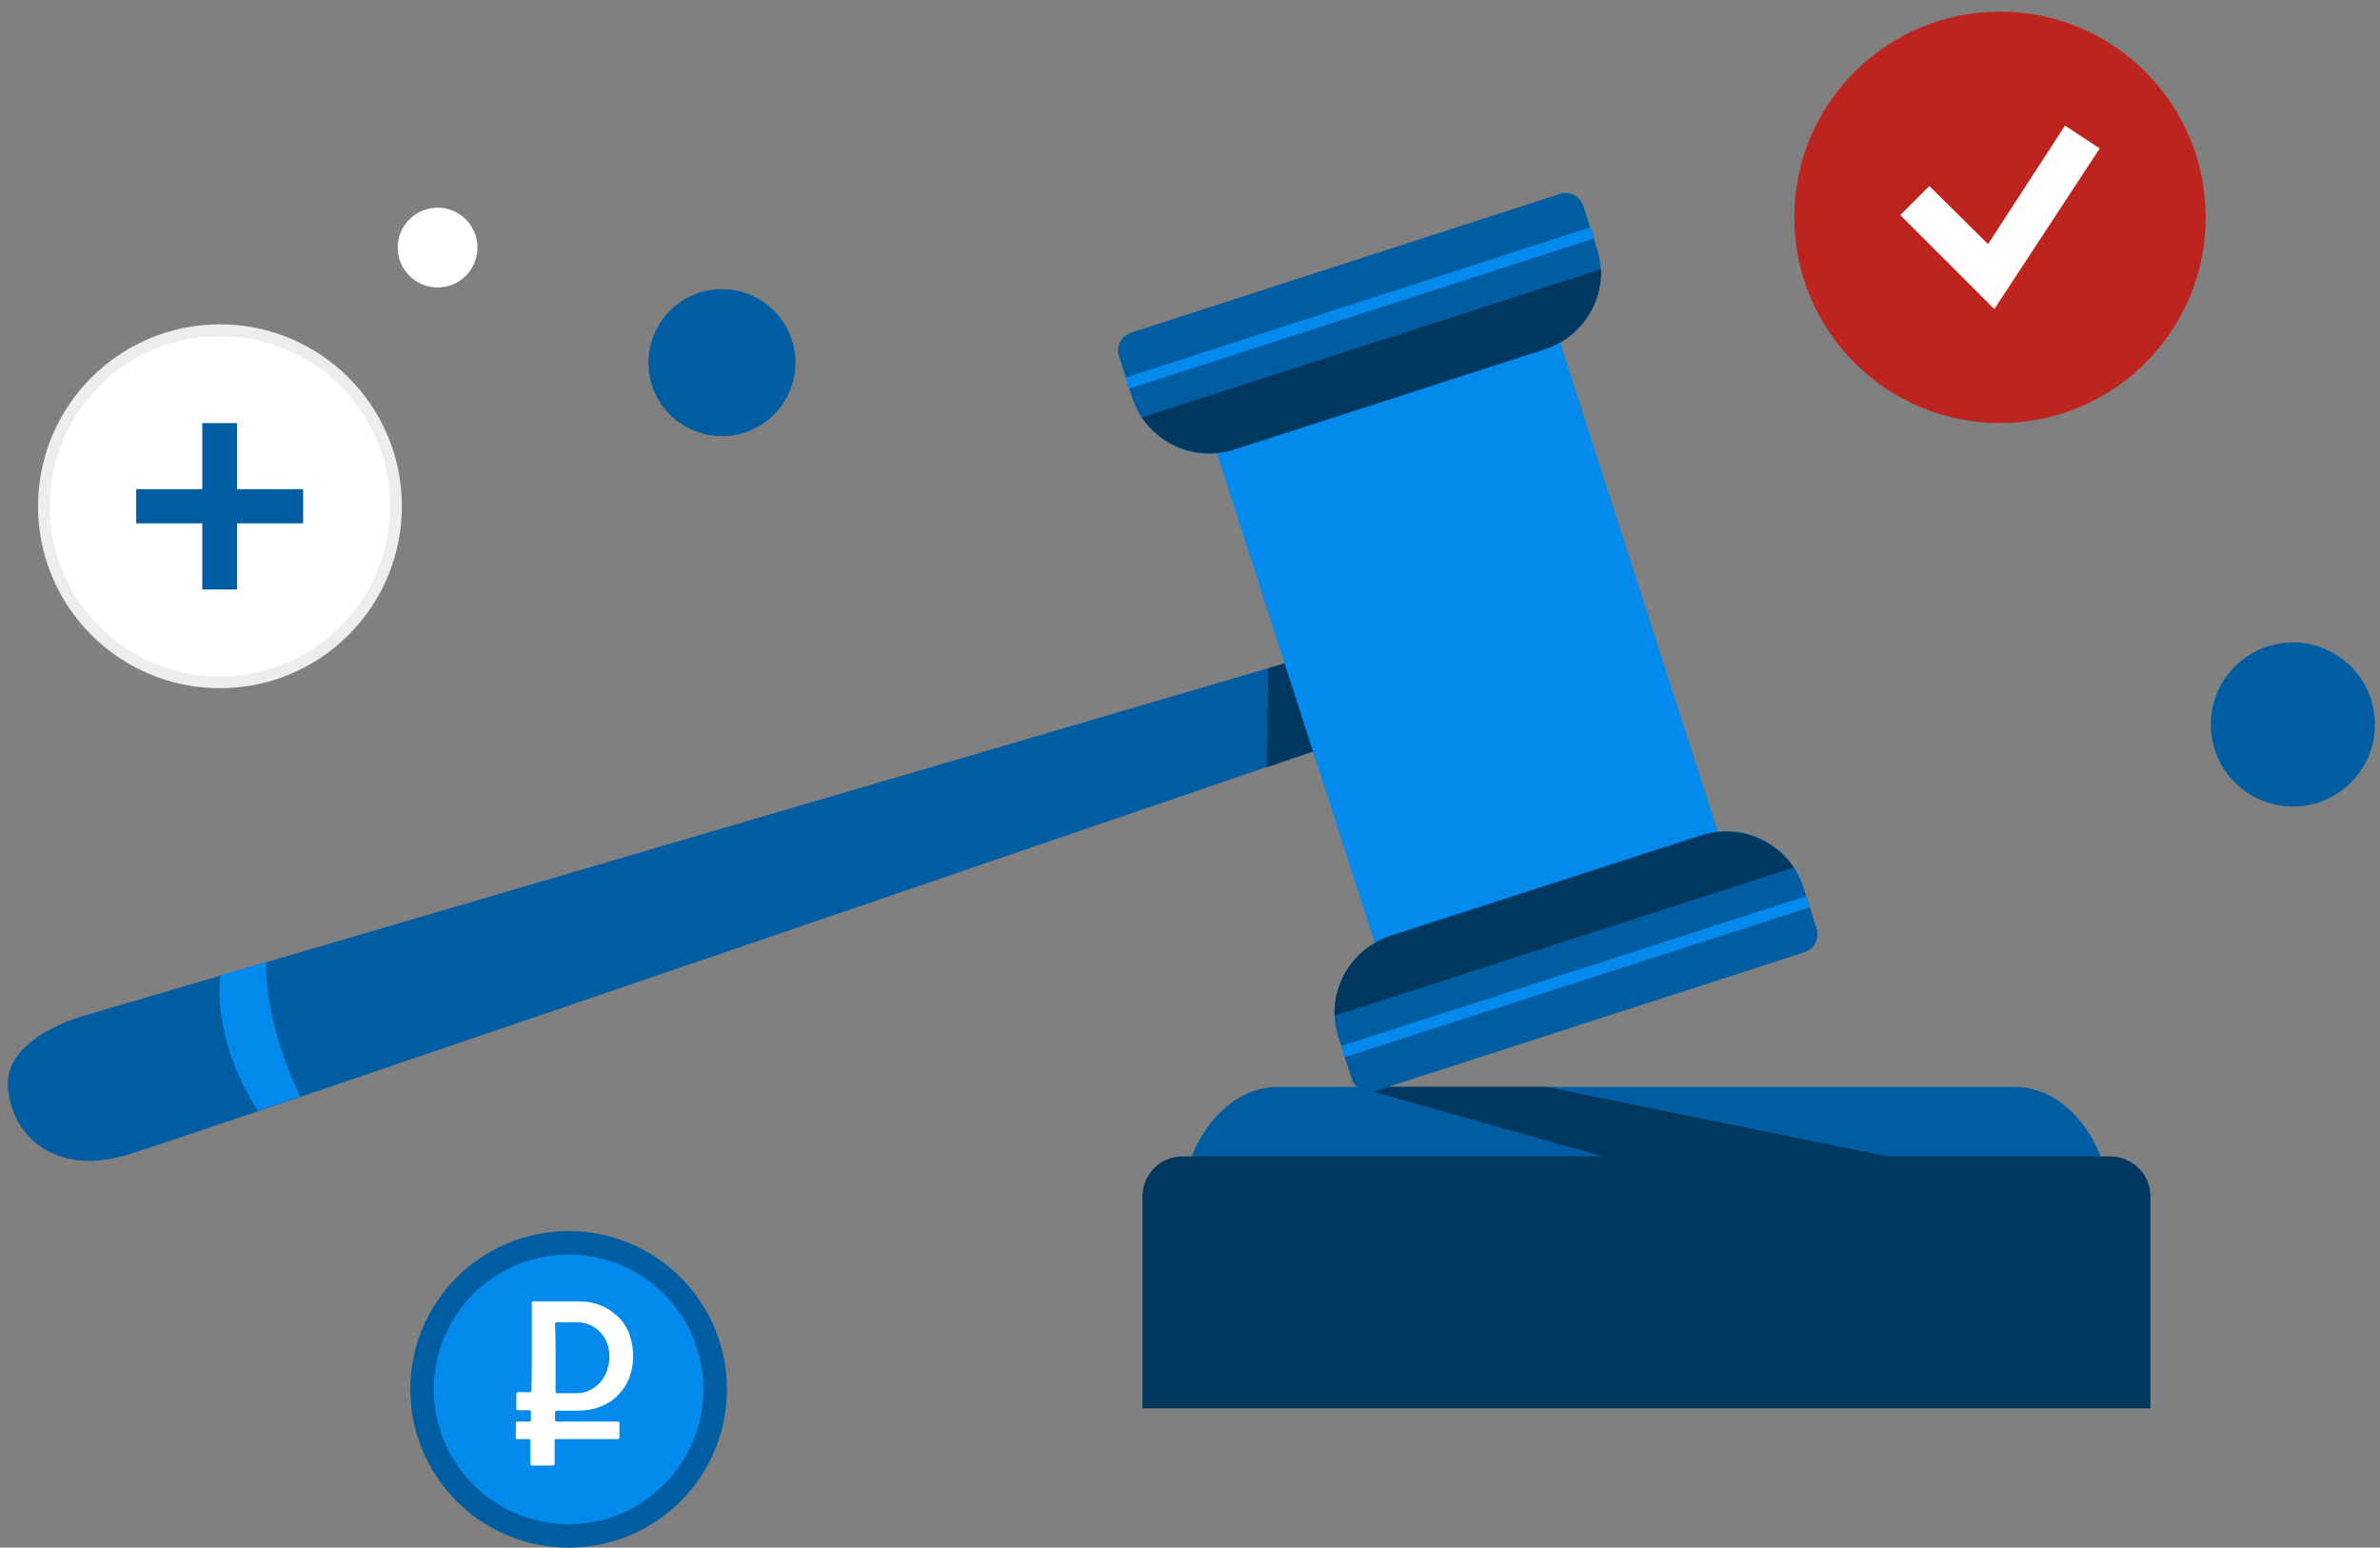
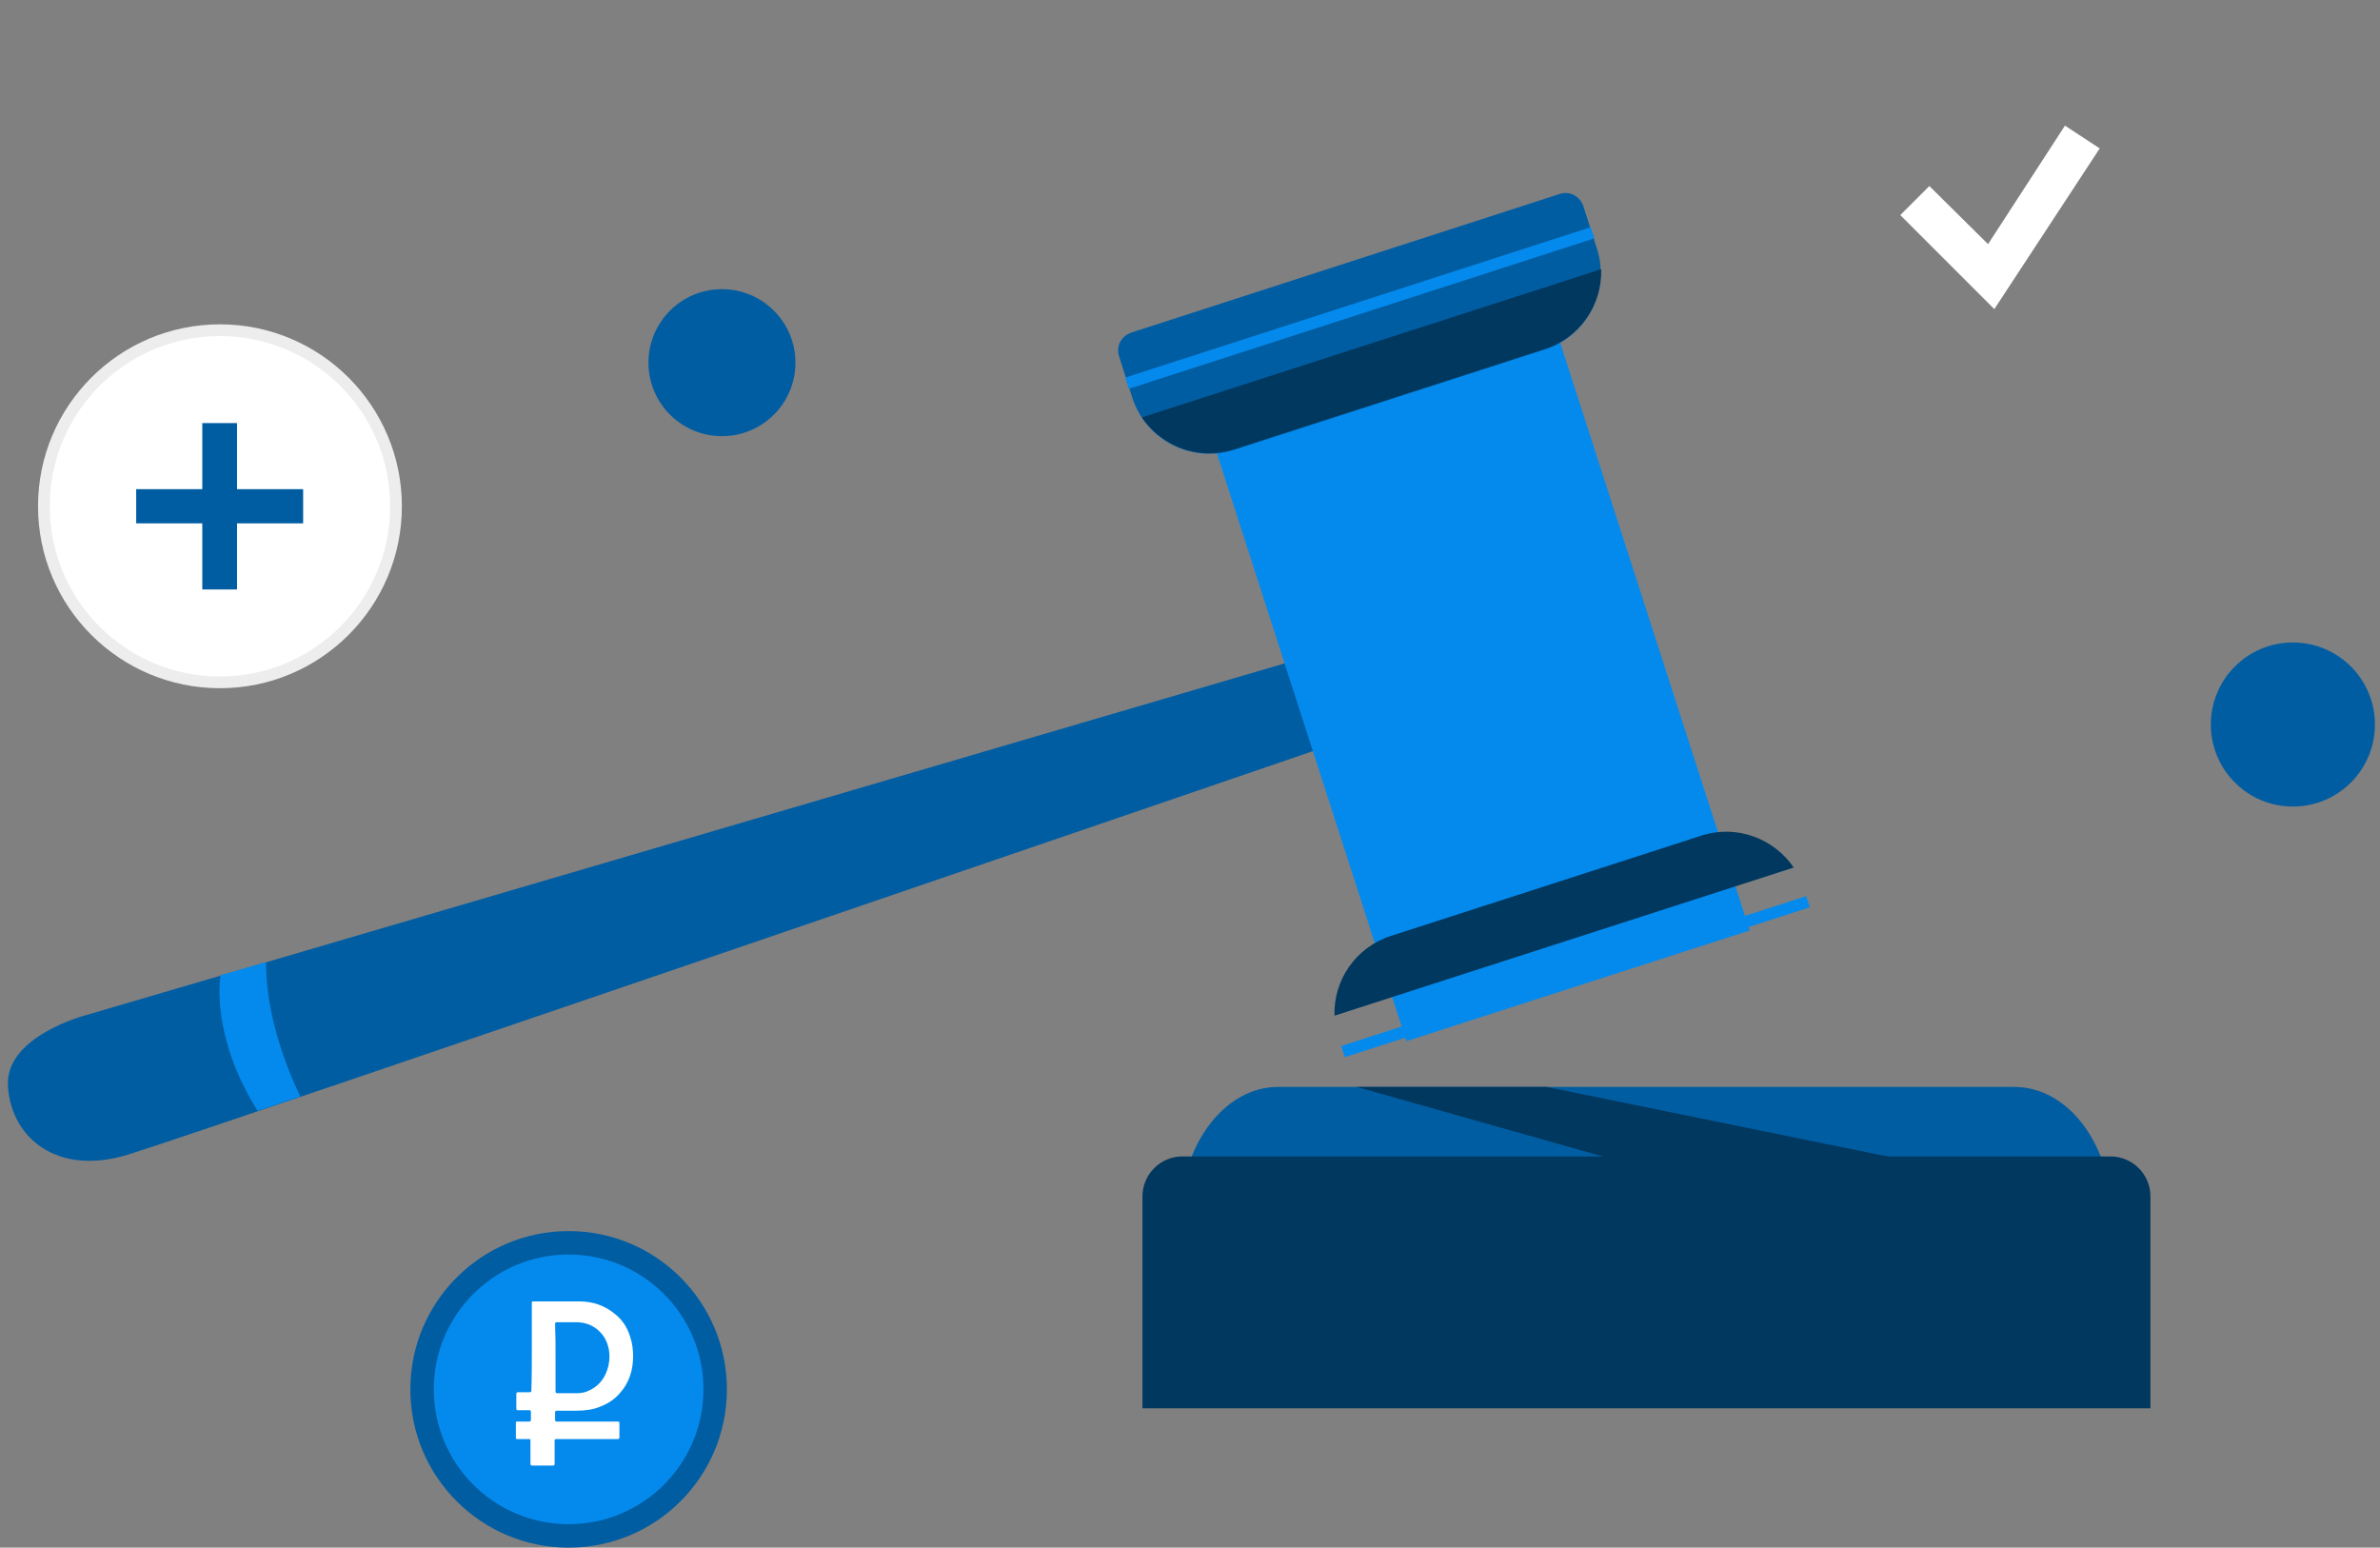
<svg xmlns="http://www.w3.org/2000/svg" width="203" height="132" viewBox="0 0 203 132" fill="none">
  <rect x="0" y="0" width="203" height="132" fill="#808080" stroke="none" />
  <path d="M180.114 111.464V103.737C180.114 97.662 176.421 92.704 171.804 92.704H109.011C104.443 92.704 100.701 97.662 100.701 103.737V111.464H180.114Z" fill="#015DA2" />
-   <path d="M112.511 55.719L7.339 86.581C7.339 86.581 0.34 88.379 0.68 92.704C0.972 97.03 4.86 100.335 10.887 98.488C16.913 96.641 112.511 63.884 112.511 63.884V55.719Z" fill="#015DA2" />
+   <path d="M112.511 55.719L7.339 86.581C7.339 86.581 0.34 88.379 0.68 92.704C0.972 97.03 4.86 100.335 10.887 98.488C16.913 96.641 112.511 63.884 112.511 63.884V55.719" fill="#015DA2" />
  <path d="M18.76 58.198C27.054 58.198 33.778 51.474 33.778 43.18C33.778 34.886 27.054 28.163 18.76 28.163C10.466 28.163 3.743 34.886 3.743 43.18C3.743 51.474 10.466 58.198 18.76 58.198Z" fill="white" stroke="#EDEDED" stroke-miterlimit="10" />
  <path d="M48.5 132C55.956 132 62 125.956 62 118.5C62 111.044 55.956 105 48.5 105C41.044 105 35 111.044 35 118.5C35 125.956 41.044 132 48.5 132Z" fill="#015DA2" />
  <path d="M48.5 130C54.851 130 60 124.851 60 118.5C60 112.149 54.851 107 48.5 107C42.149 107 37 112.149 37 118.5C37 124.851 42.149 130 48.5 130Z" fill="#048AED" />
  <path d="M45.362 114.914C45.362 113.663 45.362 112.412 45.362 111.161C45.362 111 45.362 111 45.517 111C46.84 111 48.124 111 49.447 111C50.576 111 51.627 111.363 52.521 112.13C53.105 112.614 53.494 113.219 53.728 113.945C53.922 114.51 54 115.075 54 115.68C54 116.89 53.65 117.98 52.833 118.867C52.405 119.352 51.86 119.715 51.237 119.957C50.576 120.239 49.876 120.32 49.175 120.32C48.63 120.32 48.047 120.32 47.502 120.32C47.385 120.32 47.346 120.36 47.346 120.481C47.346 120.683 47.346 120.885 47.346 121.086C47.346 121.207 47.385 121.248 47.502 121.248C49.214 121.248 50.926 121.248 52.638 121.248C52.833 121.248 52.833 121.248 52.833 121.45C52.833 121.813 52.833 122.216 52.833 122.579C52.833 122.7 52.794 122.741 52.677 122.741C50.965 122.741 49.253 122.741 47.541 122.741C47.307 122.741 47.307 122.741 47.307 122.983C47.307 123.588 47.307 124.233 47.307 124.839C47.307 124.96 47.269 125 47.152 125C46.568 125 45.984 125 45.401 125C45.284 125 45.245 124.96 45.245 124.839C45.245 124.193 45.245 123.548 45.245 122.902C45.245 122.741 45.245 122.741 45.09 122.741C44.778 122.741 44.428 122.741 44.117 122.741C44.039 122.741 44 122.7 44 122.62C44 122.216 44 121.772 44 121.369C44 121.248 44.039 121.248 44.117 121.248C44.467 121.248 44.778 121.248 45.128 121.248C45.245 121.248 45.284 121.207 45.284 121.086C45.284 120.885 45.284 120.643 45.284 120.441C45.284 120.32 45.245 120.28 45.167 120.28C44.856 120.28 44.506 120.28 44.195 120.28C44.078 120.28 44.039 120.239 44.039 120.118C44.039 119.715 44.039 119.311 44.039 118.908C44.039 118.787 44.078 118.746 44.195 118.746C44.506 118.746 44.856 118.746 45.167 118.746C45.284 118.746 45.323 118.706 45.323 118.585C45.362 117.415 45.362 116.164 45.362 114.914ZM47.385 115.761C47.385 116.729 47.385 117.697 47.385 118.666C47.385 118.787 47.424 118.827 47.541 118.827C48.124 118.827 48.708 118.827 49.253 118.827C49.486 118.827 49.681 118.787 49.876 118.746C50.965 118.383 51.627 117.617 51.899 116.487C52.016 115.922 52.016 115.357 51.86 114.793C51.743 114.349 51.51 113.945 51.198 113.622C50.615 113.017 49.914 112.775 49.136 112.775C48.591 112.775 48.047 112.775 47.502 112.775C47.385 112.775 47.346 112.816 47.346 112.937C47.385 113.865 47.385 114.793 47.385 115.761Z" fill="white" />
-   <path d="M170.589 36.084C180.279 36.084 188.134 28.229 188.134 18.54C188.134 8.85 180.279 0.995 170.589 0.995C160.899 0.995 153.044 8.85 153.044 18.54C153.044 28.229 160.899 36.084 170.589 36.084Z" fill="#BC241D" />
  <path d="M195.57 68.793C199.435 68.793 202.568 65.659 202.568 61.794C202.568 57.929 199.435 54.796 195.57 54.796C191.705 54.796 188.571 57.929 188.571 61.794C188.571 65.659 191.705 68.793 195.57 68.793Z" fill="#015DA2" />
  <path d="M61.578 37.202C65.04 37.202 67.847 34.395 67.847 30.933C67.847 27.47 65.04 24.663 61.578 24.663C58.115 24.663 55.308 27.47 55.308 30.933C55.308 34.395 58.115 37.202 61.578 37.202Z" fill="#015DA2" />
-   <path d="M37.325 24.518C39.204 24.518 40.727 22.994 40.727 21.116C40.727 19.237 39.204 17.713 37.325 17.713C35.447 17.713 33.923 19.237 33.923 21.116C33.923 22.994 35.447 24.518 37.325 24.518Z" fill="white" />
  <path d="M25.856 41.722H20.218V36.085H17.253V41.722H11.616V44.638H17.253V50.276H20.218V44.638H25.856V41.722Z" fill="#015DA2" />
  <path d="M170.103 26.364L162.084 18.345L164.563 15.867L169.569 20.824L176.13 10.715L179.094 12.659L170.103 26.364Z" fill="white" />
  <path d="M183.371 120.115H97.445V102.036C97.445 100.189 98.951 98.634 100.847 98.634H180.017C181.864 98.634 183.42 100.14 183.42 102.036V120.115H183.371Z" fill="#01385F" />
  <path d="M22.697 82.061L18.809 83.179C18.663 84.199 18.274 88.816 21.968 94.746C22.989 94.405 24.495 93.919 25.613 93.531C25.662 93.531 22.648 87.893 22.697 82.061Z" fill="#048AED" />
-   <path d="M112.511 63.933V55.719L108.186 56.983L108.04 65.439C110.859 64.467 112.511 63.933 112.511 63.933Z" fill="#01385F" />
  <path d="M115.719 92.704L138.755 99.217H163.833L131.903 92.704H115.719Z" fill="#01385F" />
  <path d="M131.58 24.592L102.298 34.033L119.958 88.803L149.24 79.362L131.58 24.592Z" fill="#048AED" />
  <path d="M131.757 29.815L105.269 38.369C101.624 39.535 97.736 37.542 96.57 33.897L95.452 30.398C95.16 29.523 95.646 28.648 96.521 28.357L133.02 16.547C133.895 16.255 134.77 16.741 135.062 17.616L136.179 21.115C137.394 24.712 135.402 28.648 131.757 29.815Z" fill="#015DA2" />
  <path d="M97.396 35.599C99.097 38.077 102.256 39.292 105.269 38.32L131.757 29.767C134.77 28.794 136.665 25.976 136.568 22.962L97.396 35.599Z" fill="#01385F" />
-   <path d="M118.635 79.777L145.122 71.223C148.767 70.056 152.655 72.049 153.821 75.694L154.939 79.194C155.231 80.068 154.745 80.943 153.87 81.235L117.322 93.045C116.447 93.336 115.573 92.85 115.281 91.975L114.163 88.476C112.997 84.88 114.989 80.992 118.635 79.777Z" fill="#015DA2" />
  <path d="M152.996 73.993C151.295 71.514 148.136 70.299 145.123 71.271L118.635 79.825C115.622 80.797 113.727 83.616 113.824 86.629L152.996 73.993Z" fill="#01385F" />
  <path d="M96.132 32.682L135.839 19.852" stroke="#048AED" stroke-miterlimit="10" />
  <path d="M114.552 89.691L154.21 76.909" stroke="#048AED" stroke-miterlimit="10" />
</svg>